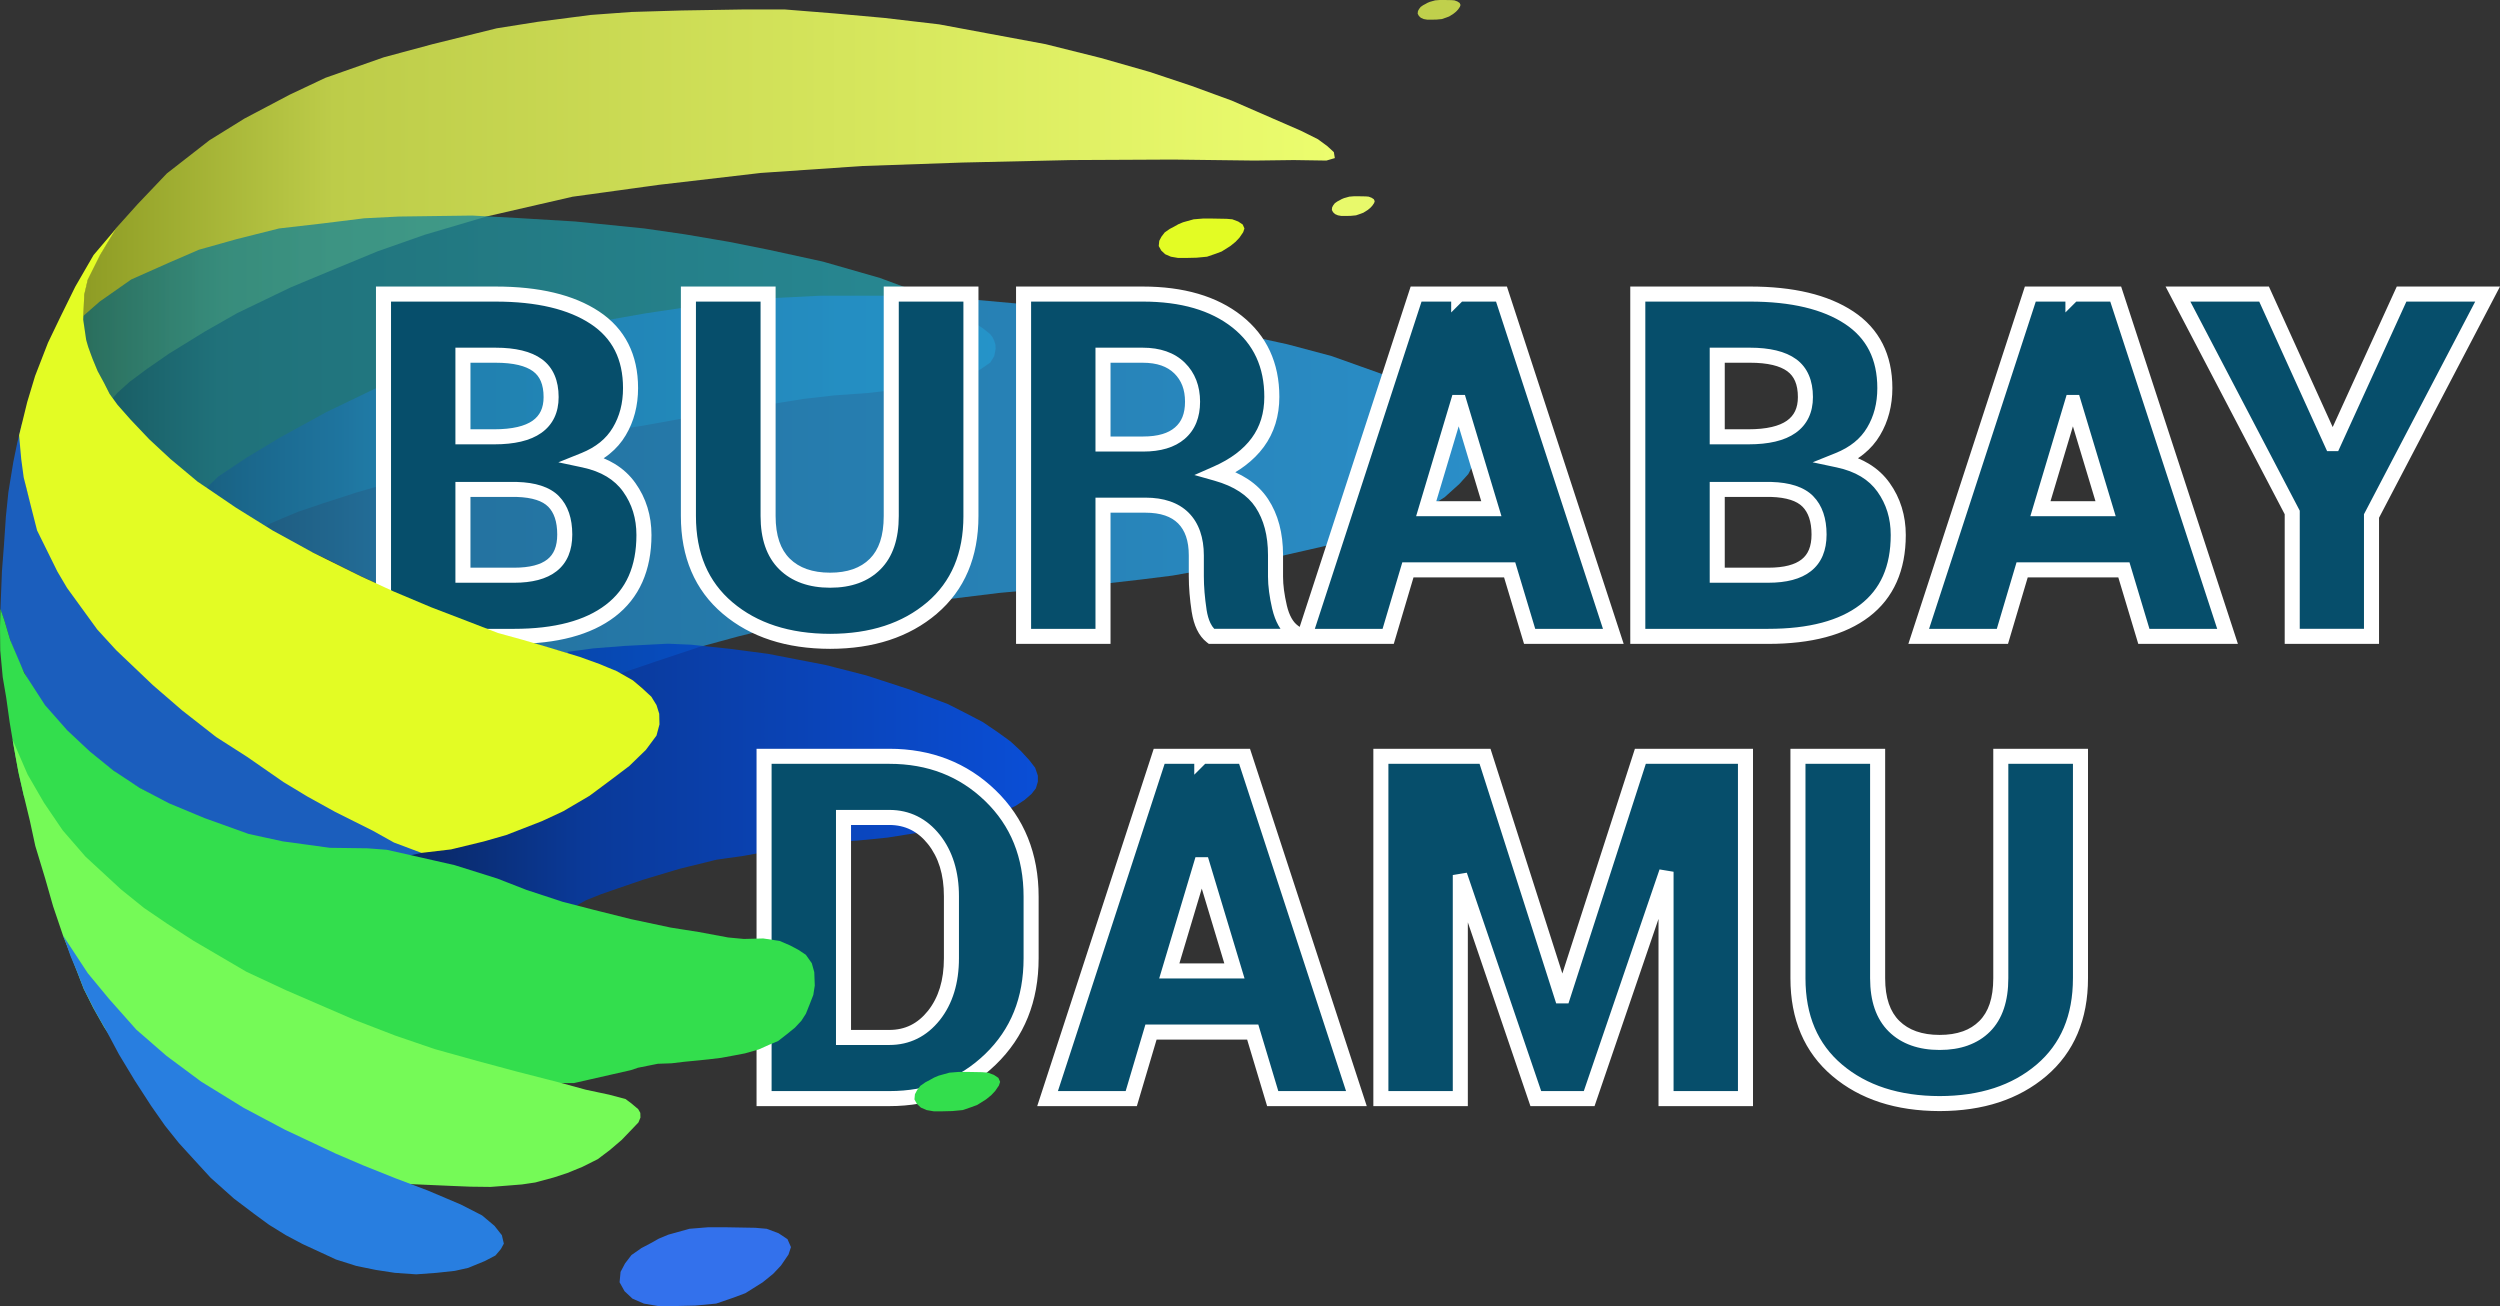
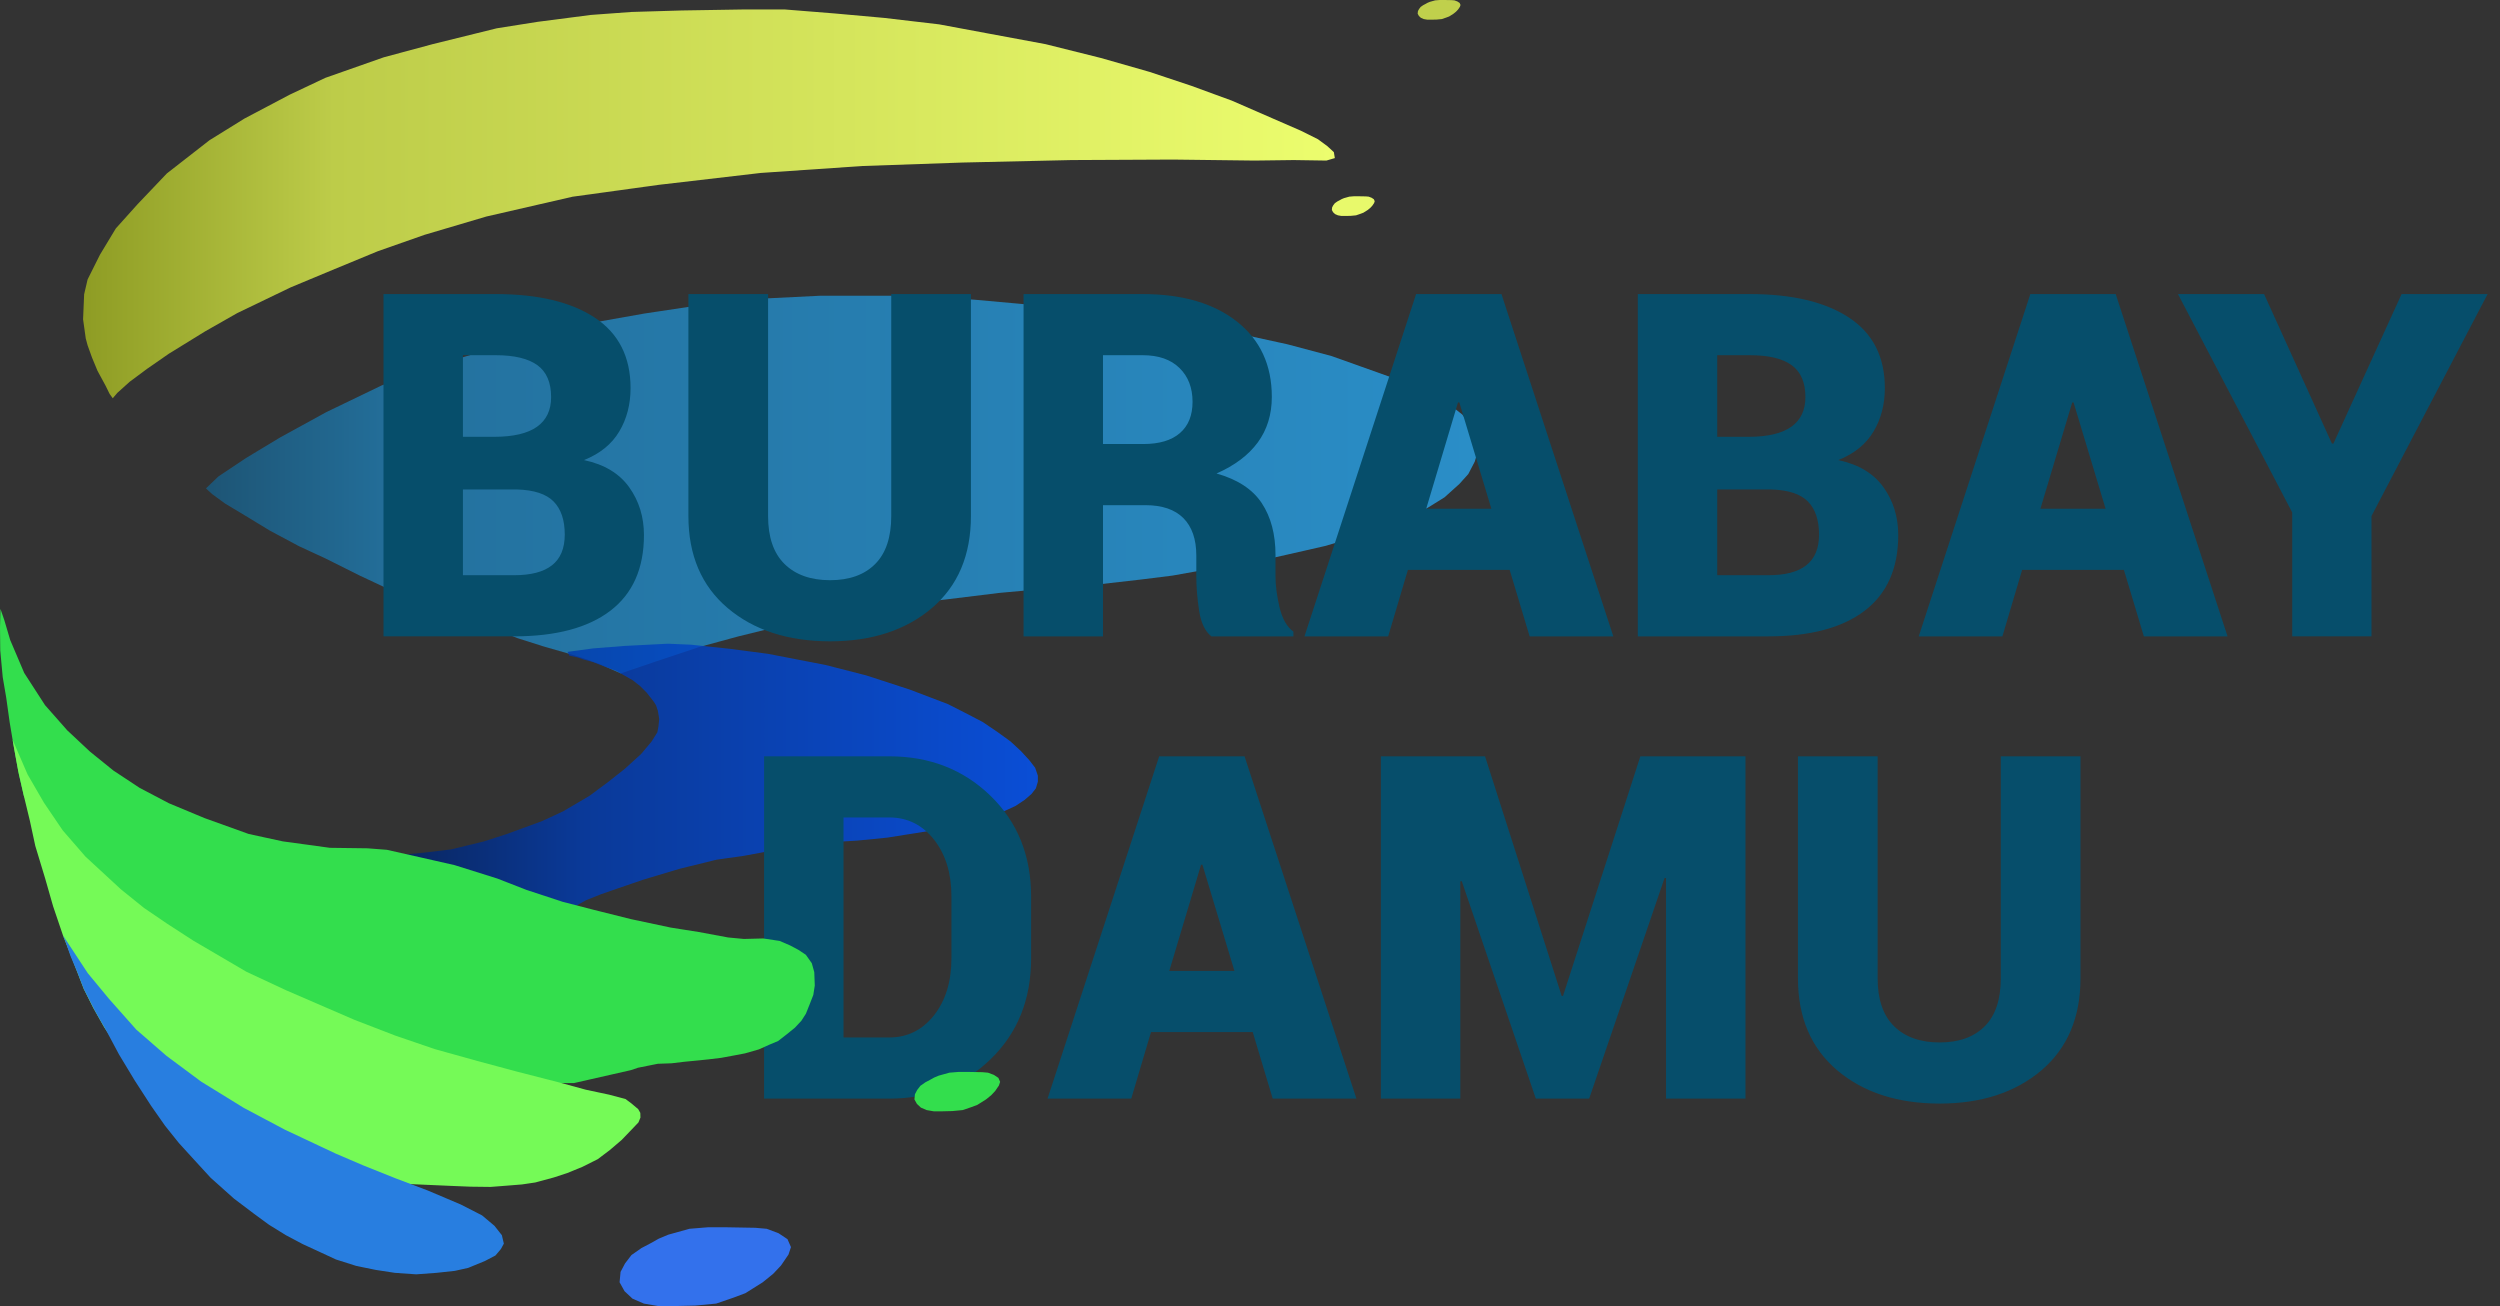
<svg xmlns="http://www.w3.org/2000/svg" xml:space="preserve" width="176.916mm" height="92.425mm" version="1.1" style="shape-rendering:geometricPrecision; text-rendering:geometricPrecision; image-rendering:optimizeQuality; fill-rule:evenodd; clip-rule:evenodd" viewBox="0 0 20672.52 10799.78">
  <rect x="0" y="0" width="20672.52" height="10799.78" fill="#333333" stroke="none" />
  <defs>
    <style type="text/css"> .fil4 {fill:#1B5EBD} .fil13 {fill:#287EE0} .fil5 {fill:#3371EC} .fil11 {fill:#33DE4D} .fil12 {fill:#75FA57} .fil8 {fill:#C0D04C} .fil6 {fill:#E3FC24} .fil7 {fill:#E8F96B} .fil9 {fill:#064E6B;fill-rule:nonzero} .fil10 {fill:white;fill-rule:nonzero} .fil0 {fill:url(#id0)} .fil3 {fill:url(#id1);fill-opacity:0.8} .fil1 {fill:url(#id2);fill-opacity:0.8} .fil2 {fill:url(#id3);fill-opacity:0.8} </style>
    <linearGradient id="id0" gradientUnits="userSpaceOnUse" x1="686.99" y1="1679.95" x2="11037.77" y2="1679.95">
      <stop offset="0" style="stop-opacity:1; stop-color:#8E9C24" />
      <stop offset="0.2" style="stop-opacity:1; stop-color:#BDCC49" />
      <stop offset="1" style="stop-opacity:1; stop-color:#ECFD6E" />
    </linearGradient>
    <linearGradient id="id1" gradientUnits="userSpaceOnUse" x1="3193.08" y1="6423.02" x2="8582.15" y2="6423.02">
      <stop offset="0" style="stop-opacity:1; stop-color:#002266" />
      <stop offset="0.302" style="stop-opacity:1; stop-color:#003BB2" />
      <stop offset="1" style="stop-opacity:1; stop-color:#0055FF" />
    </linearGradient>
    <linearGradient id="id2" gradientUnits="userSpaceOnUse" x1="677.68" y1="3066.55" x2="8232.67" y2="3066.55">
      <stop offset="0" style="stop-opacity:1; stop-color:#11626B" />
      <stop offset="0.149" style="stop-opacity:1; stop-color:#1B818C" />
      <stop offset="1" style="stop-opacity:1; stop-color:#26A0AD" />
    </linearGradient>
    <linearGradient id="id3" gradientUnits="userSpaceOnUse" x1="1702.96" y1="4006.86" x2="12219.25" y2="4006.86">
      <stop offset="0" style="stop-opacity:1; stop-color:#185D85" />
      <stop offset="0.161" style="stop-opacity:1; stop-color:#2081B9" />
      <stop offset="1" style="stop-opacity:1; stop-color:#28A5ED" />
    </linearGradient>
  </defs>
  <g id="Слой_x0020_1">
    <g id="Логотипыыыыы.cdr">
      <polygon class="fil0" points="708.98,2798.1 686.99,2640.67 695.72,2433.56 724.38,2310.7 826.79,2105.89 957.86,1888.81 1138.08,1688.11 1379.73,1434.17 1731.98,1159.75 2022.78,979.54 2395.51,782.93 2690.41,643.68 3173.77,473.68 3577.21,365.14 4107.63,234.07 4443.49,180.82 4885.85,123.49 5221.71,98.91 5635.39,86.61 6139.17,78.42 6491.41,78.42 6901.01,111.18 7310.59,148.05 7765.21,201.31 8183,279.13 8645.81,365.14 9104.55,479.83 9505.95,594.51 9850,709.19 10185.86,832.07 10759.25,1081.93 10898.5,1151.56 10976.33,1208.9 11029.59,1258.05 11037.78,1307.19 10968.15,1327.68 10697.82,1323.59 10374.25,1327.68 9698.43,1319.49 8858.77,1323.59 7957.69,1344.06 7130.32,1372.73 6290.62,1430.08 5446.87,1528.39 4734.19,1626.69 4021.51,1790.52 3509.52,1942.06 3124.52,2077.23 2747.7,2232.87 2403.65,2376.24 1961.29,2589.22 1695.05,2740.76 1396.07,2925.07 1215.92,3050.07 1072.57,3156.57 970.17,3248.72 932.35,3293.08 906.91,3258.11 871.86,3187.29 806.33,3066.45 761.27,2957.91 724.41,2855.52 " />
-       <polygon class="fil1" points="677.68,2622.12 825.13,2493.1 1085.22,2310.84 1398.55,2171.58 1644.3,2065.08 1957.64,1977.02 2307.89,1888.94 2664.24,1847.98 3012.38,1804.97 3297.04,1790.63 3905.32,1782.44 4282.13,1802.92 4757.25,1831.59 5326.58,1888.94 5666.54,1938.09 6026.97,1999.53 6354.64,2065.06 6805.18,2163.36 7276.28,2298.52 7497.45,2380.44 7710.43,2482.84 7960.28,2609.81 8124.12,2712.2 8187.61,2762.38 8208.09,2790.02 8221.4,2817.67 8231.65,2851.46 8232.67,2884.23 8227.55,2913.92 8221.4,2944.65 8209.12,2965.12 8188.64,2997.89 8162.02,3016.33 8131.3,3037.83 8103.64,3056.25 8041.19,3084.93 7991.01,3104.38 7928.54,3124.87 7886.57,3132.03 7629.55,3195.58 7187.19,3248.83 6900.48,3269.3 6646.54,3297.98 6343.44,3347.14 6011.68,3388.09 5659.43,3457.72 5294.9,3523.25 4963.14,3572.41 4615.01,3646.18 4266.86,3724 3865.47,3818.2 3333.01,3961.56 2947.99,4072.14 2669.48,4162.26 2464.68,4231.89 2331.58,4287.18 2237.36,4328.15 2200.51,4350.68 2122.69,4309.72 2005.95,4242.13 1893.31,4166.36 1725.39,4049.65 1697.34,4029.62 1567.7,3937.02 1422.3,3814.14 1295.33,3703.55 1143.78,3560.21 1051.62,3453.72 951.27,3330.84 846.84,3180.32 777.21,3037.99 728.06,2919.2 699.39,2804.52 683.01,2710.32 " />
      <polygon class="fil2" points="1702.96,4038.59 1805.36,3940.29 2038.82,3784.65 2317.34,3616.72 2698.26,3407.83 3156.99,3186.65 3582.96,3026.91 4230.11,2834.41 4819.92,2682.86 5327.8,2592.75 5872.63,2510.8 6290.41,2469.83 6786,2445.26 7588.79,2445.26 8055.72,2478.04 8555.42,2523.08 9026.44,2572.23 9751.44,2666.42 10193.8,2748.34 10644.33,2846.64 11012.97,2944.94 11512.66,3123.1 11793.29,3239.82 11977.6,3338.13 12092.28,3428.23 12166,3530.63 12219.25,3624.84 12215.15,3747.71 12194.68,3817.34 12141.43,3919.75 12067.71,4001.66 11944.83,4112.26 11793.29,4206.45 11539.34,4317.05 11264.92,4423.53 10961.82,4513.65 10638.26,4587.37 10363.83,4648.82 10015.68,4702.05 9696.21,4759.39 9434.07,4792.17 8930.28,4849.55 8623.1,4870.04 8262.66,4902.8 7828.5,4956.05 7476.26,4997 7119.91,5050.25 6786.06,5103.51 6433.82,5181.33 6102.06,5263.26 5778.48,5351.31 5422.14,5470.17 5211.2,5541.85 5133.38,5568.47 4957.28,5490.67 4820.07,5441.52 4686.96,5400.57 4494.45,5345.27 4281.47,5277.69 4097.15,5203.97 3744.9,5072.9 3540.11,4995.08 3232.93,4880.39 2978.98,4761.61 2692.27,4618.25 2471.1,4515.85 2233.54,4388.89 2024.65,4261.92 1860.81,4163.61 1754.32,4085.79 " />
      <polygon class="fil3" points="4693.08,5390.34 4904.02,5361.68 5164.11,5341.2 5522.49,5322.76 5715,5330.96 6040.62,5365.77 6351.91,5406.72 6827.08,5498.86 7162.94,5584.89 7521.32,5701.61 7838.76,5822.44 7975.96,5892.07 8125.46,5969.89 8252.44,6055.9 8356.88,6131.68 8442.89,6211.55 8512.52,6287.32 8559.62,6348.76 8582.15,6414.29 8582.15,6463.45 8565.77,6518.73 8528.9,6565.85 8471.57,6614.99 8397.83,6664.14 8295.44,6711.24 8029.26,6799.32 7799.89,6852.56 7517.27,6897.62 7337.05,6926.29 7089.25,6950.87 6888.56,6963.15 6683.76,6989.78 6454.4,7020.5 6151.3,7076.82 5926.04,7108.57 5621.93,7183.33 5320.89,7273.44 5105.85,7347.16 4964.54,7396.31 4847.81,7443.41 4761.8,7490.52 4712.64,7523.29 4454.61,7439.37 4243.68,7365.63 4083.94,7308.3 3924.2,7259.15 3721.45,7195.68 3584.24,7162.9 3438.83,7136.28 3322.1,7113.75 3193.08,7099.42 3293.43,7070.74 3508.46,7050.27 3729.63,7023.64 3999.96,6958.11 4190.43,6896.67 4481.23,6790.17 4657.36,6708.25 4874.49,6580.77 5030.14,6465.05 5166.33,6357.54 5301.5,6234.64 5387.51,6132.24 5435.69,6055.43 5444.9,6006.28 5451.05,5944.84 5439.78,5877.27 5424.42,5831.18 5403.93,5799.44 5346.68,5726.71 5293.43,5673.46 5234.03,5626.37 5152.12,5579.25 5096.83,5548.54 5025.14,5521.91 4898.17,5472.77 4828.54,5454.34 4775.29,5435.9 4707.72,5421.56 " />
-       <polygon class="fil4" points="185.05,3487.72 185.95,3733.93 214.62,4020.65 276.06,4241.83 411.23,4540.8 521.81,4741.51 763.47,5081.46 964.17,5323.12 1275.46,5628.26 1582.65,5888.35 2072.12,6236.5 2395.7,6441.29 2752.05,6662.47 3194.42,6891.83 3484.14,7045.06 3484.97,7052.5 3362.34,7079.22 3141.17,7035.18 2924.09,7031.08 2670.14,7010.61 2362.95,6973.74 2080.33,6912.31 1801.82,6822.2 1564.25,6723.9 1359.46,6633.81 1195.63,6539.59 1019.5,6437.2 876.15,6326.61 724.59,6216.02 618.1,6109.53 515.7,6007.13 368.25,5835.11 257.66,5671.27 159.36,5482.85 89.74,5310.83 36.49,5130.62 3.73,5036.41 16.01,4725.1 32.39,4512.1 48.77,4270.45 69.26,4069.76 110.21,3819.91 142.99,3660.17 " />
      <polygon class="fil5" points="5524.71,10209.98 5700.82,10160.82 5852.38,10148.53 6016.21,10148.53 6245.57,10152.63 6339.78,10160.82 6438.08,10197.69 6511.8,10246.85 6540.48,10312.38 6520.01,10373.82 6458.56,10463.92 6393.03,10533.55 6307.01,10603.18 6163.66,10693.29 6065.36,10730.16 5922.01,10779.31 5749.98,10795.69 5582.05,10799.78 5442.8,10799.78 5324.01,10779.31 5229.8,10738.35 5164.27,10676.9 5123.31,10603.18 5131.51,10517.17 5168.36,10447.54 5221.61,10377.91 5303.54,10320.57 5381.35,10279.61 5446.89,10242.75 " />
-       <polygon class="fil6" points="9782.39,1838.02 9870.45,1813.44 9946.23,1807.3 10028.14,1807.3 10142.83,1809.35 10189.93,1813.44 10239.08,1831.87 10275.94,1856.46 10290.28,1889.22 10280.04,1919.94 10249.32,1965 10216.56,1999.81 10173.55,2034.63 10101.87,2079.67 10052.71,2098.11 9981.04,2122.69 9895.03,2130.88 9811.06,2132.92 9741.44,2132.92 9682.04,2122.69 9634.94,2102.2 9602.18,2071.48 9581.69,2034.63 9585.8,1991.62 9604.22,1956.81 9630.85,1921.98 9671.81,1893.32 9710.72,1872.84 9743.48,1854.4 " />
      <polygon class="fil7" points="11113.55,1638.34 11157.58,1626.05 11195.47,1622.98 11236.42,1622.98 11293.76,1624.01 11317.32,1626.05 11341.89,1635.27 11360.32,1647.56 11367.49,1663.95 11362.37,1679.3 11347.01,1701.83 11330.62,1719.24 11309.12,1736.64 11273.29,1759.17 11248.71,1768.39 11212.88,1780.67 11169.86,1784.77 11127.89,1785.79 11093.07,1785.79 11063.38,1780.67 11039.83,1770.43 11023.44,1755.08 11013.2,1736.64 11015.25,1715.14 11024.47,1697.73 11037.78,1680.33 11058.26,1665.99 11077.72,1655.76 11094.1,1646.54 " />
      <polygon class="fil8" points="11823.16,15.37 11867.19,3.07 11905.07,0 11946.04,0 12003.37,1.03 12026.92,3.07 12051.49,12.29 12069.93,24.57 12077.09,40.96 12071.98,56.32 12056.62,78.85 12040.24,96.25 12018.73,113.66 11982.89,136.19 11958.32,145.41 11922.48,157.69 11879.48,161.79 11837.49,162.81 11802.68,162.81 11772.98,157.69 11749.44,147.45 11733.05,132.09 11722.81,113.66 11724.86,92.16 11734.07,74.75 11747.39,57.35 11767.86,43.01 11787.32,32.76 11803.7,23.56 " />
      <path class="fil9" d="M3171.14 5262.08l0 -2830.47 926.9 0c351.66,0 625.02,65.68 821.43,195.72 196.38,130.05 294.58,324.46 294.58,581.89 0,134.69 -31.18,254.79 -93.56,358.95 -61.7,104.17 -159.24,183.11 -291.27,236.21 168.54,35.83 293.27,111.46 374.22,225.59 80.95,113.45 121.42,245.48 121.42,394.11 0,276.02 -92.91,485.01 -278,626.35 -185.12,141.31 -451.19,211.65 -796.88,211.65l-1078.84 0zm656.87 -1214.86l0 709.28 421.97 0c140.01,0 244.83,-27.2 314.5,-82.27 70.33,-55.07 105.49,-140.01 105.49,-254.12 0,-120.1 -31.16,-211.65 -92.88,-274.02 -61.04,-61.71 -162.55,-94.86 -303.88,-98.85l-21.24 0 -423.95 0zm0 -435.25l258.74 0c157.91,0 276.03,-27.87 353.67,-82.94 77.61,-55.06 116.76,-136.69 116.76,-245.5 0,-120.74 -37.81,-208.34 -112.79,-263.4 -75.64,-55.07 -190.41,-82.94 -346.34,-82.94l-270.03 0 0 674.78zm4200.59 -1180.35l0 1835.21c0,323.79 -107.5,577.93 -322.47,761.03 -215.63,183.14 -495.62,274.7 -841.98,275.34 -348.32,-0.64 -630.99,-92.21 -847.27,-275.34 -216.29,-183.1 -324.44,-437.24 -324.44,-761.03l0 -1835.21 658.84 0 0 1835.21c0,175.16 45.12,307.21 136.02,396.79 90.22,88.9 216.29,134.01 376.85,134.01 159.24,0 283.32,-44.46 372.21,-133.36 88.93,-88.9 133.4,-220.95 133.4,-397.44l0 -1835.21 658.84 0zm1092.12 1745.66l0 1084.81 -656.86 0 0 -2830.47 985.27 0c327.77,0 587.87,76.29 779.61,227.58 191.75,151.94 287.96,358.95 287.96,622.36 0,145.97 -39.14,272.03 -116.1,376.85 -76.97,104.85 -190.44,190.44 -341.05,256.79 173.84,49.08 298.56,130.71 374.22,245.48 75.64,114.78 113.45,257.44 113.45,428.62l0 179.15c0,73.65 11.29,157.91 33.17,252.8 22.58,94.22 60.39,161.87 114.78,201.69l0 39.14 -678.09 0c-51.75,-40.48 -85.58,-110.82 -101.51,-211.65 -15.27,-101.52 -23.22,-196.4 -23.22,-285.98l0 -171.18c0,-134.68 -35.84,-237.52 -106.84,-309.2 -70.99,-70.99 -175.83,-106.8 -313.16,-106.8l-351.66 0zm0 -505.61l332.4 0c132.03,0 233.57,-29.83 303.22,-90.22 70.32,-60.39 104.83,-146.62 104.83,-259.43 0,-115.45 -35.84,-208.33 -107.48,-278.67 -72.32,-71 -173.84,-106.16 -304.56,-106.16l-328.42 0 0 734.48zm3362.6 1040.37l-841.3 0 -163.23 550.04 -692.03 0 922.91 -2830.47 352.34 0 0 1.99 1.97 -1.99 351.66 0 924.91 2830.47 -692.02 0 -165.21 -550.04zm-690.04 -505.57l538.76 0 -264.75 -878.47 -11.25 0 -262.76 878.47zm1749.64 1055.62l0 -2830.47 926.9 0c351.66,0 625.02,65.68 821.42,195.72 196.39,130.05 294.59,324.46 294.59,581.89 0,134.69 -31.18,254.79 -93.56,358.95 -61.7,104.17 -159.24,183.11 -291.27,236.21 168.54,35.83 293.27,111.46 374.22,225.59 80.94,113.45 121.42,245.48 121.42,394.11 0,276.02 -92.91,485.01 -278,626.35 -185.12,141.31 -451.19,211.65 -796.88,211.65l-1078.84 0zm656.87 -1214.86l0 709.28 421.97 0c140.01,0 244.83,-27.2 314.49,-82.27 70.34,-55.07 105.5,-140.01 105.5,-254.12 0,-120.1 -31.18,-211.65 -92.88,-274.02 -61.04,-61.71 -162.55,-94.86 -303.89,-98.85l-21.23 0 -423.95 0zm0 -435.25l258.74 0c157.91,0 276.02,-27.87 353.67,-82.94 77.61,-55.06 116.76,-136.69 116.76,-245.5 0,-120.74 -37.81,-208.34 -112.79,-263.4 -75.64,-55.07 -190.42,-82.94 -346.34,-82.94l-270.03 0 0 674.78zm3362.6 1100.07l-841.32 0 -163.23 550.04 -692.02 0 922.91 -2830.47 352.32 0 0 1.99 1.99 -1.99 351.65 0 924.92 2830.47 -692.03 0 -165.2 -550.04zm-690.04 -505.57l538.75 0 -264.73 -878.47 -11.26 0 -262.75 878.47zm2410.5 -538.1l11.93 0 563.99 -1236.75 711.25 0 -960.07 1835.21 0 995.25 -655.54 0 0 -1024.44 -944.82 -1806.02 711.94 0 561.32 1236.75zm-12964.72 5416l0 -2830.47 1035.71 0c333.07,0 611.75,108.81 836.01,325.78 224.27,216.97 336.39,495.62 336.39,834.65l0 509.57c0,341.05 -112.12,619.7 -336.39,836.01 -224.26,216.29 -502.94,324.46 -836.01,324.46l-1035.71 0zm656.87 -2324.89l0 1819.31 378.84 0c149.28,0 272.04,-61.03 368.91,-182.46 96.23,-122.1 144.65,-279.33 144.65,-472.42l0 -512.88c0,-191.08 -48.42,-347.02 -144.65,-469.09 -96.87,-121.42 -219.63,-182.46 -368.91,-182.46l-378.84 0zm3383.83 1774.85l-841.3 0 -163.23 550.04 -692.03 0 922.91 -2830.47 352.34 0 0 1.97 1.97 -1.97 351.66 0 924.91 2830.47 -692.02 0 -165.21 -550.04zm-690.04 -505.57l538.76 0 -264.73 -878.47 -11.26 0 -262.76 878.47zm3244.49 206.33l11.29 0 639.61 -1981.18 869.2 0 0 2830.47 -656.87 0 0 -1823.31 -11.94 -1.97 -623.68 1825.28 -441.23 0 -612.4 -1798.08 -11.94 1.99 0 1796.09 -656.87 0 0 -2830.47 861.23 0 633.62 1981.18zm4290.16 -1981.18l0 1835.2c0,323.8 -107.5,577.93 -322.46,761.04 -215.63,183.14 -495.63,274.69 -841.98,275.34 -348.33,-0.65 -630.99,-92.21 -847.27,-275.34 -216.29,-183.11 -324.46,-437.24 -324.46,-761.04l0 -1835.2 658.86 0 0 1835.2c0,175.17 45.12,307.22 136.01,396.8 90.23,88.9 216.29,134.01 376.86,134.01 159.23,0 283.31,-44.46 372.21,-133.36 88.92,-88.9 133.38,-220.95 133.38,-397.45l0 -1835.2 658.84 0z" />
-       <path class="fil10" d="M3108.93 5262.1l0 -2892.73 989.12 0.01c180.32,0 341.17,16.95 482.59,50.64 144.12,34.34 268.47,86.26 373.09,155.53 107.27,71.03 187.96,160.1 242.03,266.9 53.66,106.02 80.51,228.35 80.51,366.79 0,72.14 -8.54,141.11 -25.63,206.64 -17.07,65.49 -42.66,126.86 -76.75,183.85 -34.45,58.38 -79.03,109.66 -133.38,153.73 -15.53,12.6 -31.83,24.59 -48.91,35.97 31.68,13.18 61.45,28.17 89.32,44.96 69.79,42.07 127.51,95.34 173.09,159.6 44.27,62.07 77.54,129.28 99.73,201.38 22.22,72.14 33.34,148.48 33.34,228.72 0,146.28 -25.1,275.88 -75.15,388.64 -50.75,114.35 -126.59,210.07 -227.41,287.03 -99.01,75.58 -218.98,132.06 -359.7,169.45 -138.44,36.76 -296.8,55.13 -474.83,55.13l-1141.06 0 0 -62.23zm124.46 -2768.25l0 2706.02 1016.6 0c167.96,0 315.77,-16.91 443.21,-50.75 124.67,-33.12 230.05,-82.47 315.96,-148.07 84.33,-64.37 147.53,-143.88 189.48,-238.41 42.6,-95.99 63.96,-208.88 63.96,-338.56 0,-68.56 -9.17,-132.73 -27.51,-192.25 -18.23,-59.24 -45.66,-114.63 -82.23,-165.89 -35.5,-50.05 -80.89,-91.81 -136.13,-125.1 -56.39,-33.99 -123.22,-59.28 -200.43,-75.68l-199.33 -42.36 189.12 -76.03c60.32,-24.25 112.44,-54.15 156.12,-89.58 42.71,-34.62 77.7,-74.88 104.78,-120.61l0.25 -0.25c28.14,-46.96 49.24,-97.57 63.32,-151.58 14.15,-54.31 21.23,-112.89 21.23,-175.52 0,-119.09 -22.31,-222.8 -66.88,-310.89 -44.11,-87.12 -110.71,-160.28 -199.74,-219.23 -92.07,-60.97 -203.1,-107.05 -333.21,-138.03 -131.91,-31.43 -283.18,-47.23 -453.91,-47.23l-864.66 0zm656.86 1615.59l0 584.82 359.74 0c65.2,0 121.25,-6.08 168.04,-18.3 44.05,-11.49 80.09,-28.28 108.03,-50.37l0.25 -0.25c26.45,-20.69 46.42,-47.34 59.9,-79.78 14.35,-34.58 21.54,-76.44 21.54,-125.48 0,-53.37 -6.65,-99.6 -19.86,-138.6 -12.48,-36.8 -30.75,-67.38 -54.78,-91.64l-0.26 0c-23.57,-23.84 -55.9,-42.46 -96.89,-55.8 -44.84,-14.59 -99.11,-22.88 -162.72,-24.8l0 0.2 -382.97 0zm-124.46 647.05l0 -771.52 507.43 0 1.71 0.26c76.84,2.17 143.37,12.43 199.43,30.66 60.43,19.65 109.49,48.52 146.98,86.42l-0.13 0.12c37.65,38.09 65.82,84.53 84.33,139.17 17.73,52.34 26.65,111.88 26.65,178.48 0,65.16 -10.42,122.93 -31.27,173.14 -21.66,52.21 -54.45,95.56 -98.29,129.87 -41.68,32.85 -92.86,57.16 -153.48,72.97 -57.99,15.14 -124.42,22.67 -199.16,22.67l-484.2 0 0 -62.22zm124.46 -1206.76l196.51 0c74.3,0 138.54,-6.4 192.6,-19.07 51.26,-12.01 93,-29.46 125.08,-52.2 29.93,-21.24 52.4,-47.5 67.32,-78.78 15.44,-32.39 23.19,-71.1 23.19,-116.14 0,-52.08 -7.76,-96.1 -23.17,-132.04 -14.31,-33.38 -35.72,-60.49 -64.09,-81.34l0.09 -0.12c-31.11,-22.59 -71.31,-39.87 -120.8,-51.75 -52.24,-12.54 -115.18,-18.85 -188.92,-18.85l-207.8 0 0 550.28zm196.51 124.46l-320.96 0 0 -799.2 332.26 0c82.11,0 154.58,7.62 217.6,22.74 65.7,15.77 120.72,39.93 165.2,72.31l0.23 0c46.59,34.23 81.63,78.5 104.94,132.86 22.21,51.78 33.38,112 33.38,180.66 0,63.73 -11.83,120.25 -35.35,169.61 -24.06,50.48 -60.01,92.63 -107.66,126.44 -45.63,32.34 -101.96,56.44 -168.84,72.12 -63.75,14.93 -137.39,22.47 -220.81,22.47zm4004.1 -1242.58l0 1835.22c0,169.96 -28.59,322.52 -85.79,457.44 -57.54,135.79 -143.84,252.78 -258.83,350.71l0 0.25c-113.96,96.8 -244.85,169.38 -392.86,217.8 -146.14,47.79 -309.15,71.83 -489.2,72.18 -181.12,-0.35 -345.4,-24.42 -492.65,-72.28 -148.82,-48.36 -280.47,-120.92 -394.76,-217.69 -115.58,-97.84 -202.35,-214.82 -260.29,-350.71 -57.49,-134.88 -86.26,-287.53 -86.26,-457.69l0 -1897.46 783.31 0 0 1897.46c0,80.91 10.15,151.06 30.52,210.54 19.46,56.82 48.38,104.15 86.78,142 38.6,38.01 85.12,66.77 139.45,86.08 55.97,19.9 120.68,29.94 193.9,29.94 142.22,0 251.66,-38.3 328.19,-114.9l0.23 -0.25c37.54,-37.5 65.87,-84.66 84.97,-141.55 19.96,-59.42 29.94,-129.99 29.94,-211.86l0 -1897.46 783.35 0 0 62.23zm-124.46 1835.22l0 -1772.99 -534.42 0 0 1772.99c0,94.61 -12.25,178.34 -36.74,251.24 -25.3,75.36 -63.61,138.62 -114.87,189.94l-0.23 0.23c-101.14,101.05 -239.84,151.61 -415.96,151.61 -87.11,0 -165.61,-12.49 -235.23,-37.23 -71.63,-25.47 -133.42,-63.81 -185.15,-114.77 -52.49,-51.73 -91.62,-115.25 -117.42,-190.6 -24.91,-72.72 -37.32,-156.18 -37.32,-250.42l0 -1772.99 -534.39 0 0 1772.99c0,153.72 25.37,290.16 76.06,409.08 50.21,117.75 125.65,219.34 226.27,304.51 101.85,86.22 219.55,151.02 352.94,194.37 135.38,43.99 286.85,66.14 454.24,66.45 166.23,-0.32 316.46,-22.44 450.79,-66.36 132.44,-43.32 249.39,-108.12 351.04,-194.46l0.13 0.15c99.84,-85.08 174.76,-186.62 224.68,-304.44 50.39,-118.87 75.59,-255.39 75.59,-409.3zm1216.57 -27.35l0 1084.85 -781.32 0 0 -2954.96 1047.5 0c169.13,0 321.76,19.93 457.73,59.63 137.8,40.23 257.96,100.83 360.28,181.58 103.77,82.23 181.78,179.53 233.87,291.98 51.9,112.05 77.9,238.34 77.9,378.99 0,78.7 -10.74,152.7 -31.99,221.76 -21.49,69.74 -53.63,133.73 -96.24,191.78 -42.16,57.44 -94.01,109.36 -155.55,155.71 -25.24,19.02 -52.14,37.12 -80.66,54.3 37.15,16.77 71.5,35.49 103.04,56.16 69.26,45.41 125.3,100.54 168.03,165.37 41.65,63.19 72.79,133.64 93.35,211.37 20.37,76.92 30.56,160.67 30.56,251.28l0 179.14c0,35.17 2.58,71.99 7.64,110.41 5.22,39.58 13.2,82.46 23.85,128.51 9.75,41.03 22.7,75.91 38.89,104.49 14.71,25.96 32.03,46.37 52.07,61.04l15.04 11 917.71 -2814.5 796 0 965.58 2954.96 -823.92 0 -165.21 -550.06 -748.83 0 -163.2 550.06 -1529.01 0 -17.11 -13.37c-33.48,-26.16 -60.83,-61.28 -81.97,-105.35 -19.54,-40.69 -33.76,-89.26 -42.65,-145.73l-0.23 -0.25c-7.81,-51.95 -13.8,-102.52 -17.84,-151.81 -4.07,-49.6 -6.15,-97.37 -6.15,-143.4l0 -171.16c0,-60.9 -7.74,-113.55 -23.12,-158.04 -14.65,-42.36 -36.48,-78.13 -65.35,-107.3 -28.7,-28.63 -64.71,-50.37 -107.83,-65.07 -45.57,-15.54 -99.46,-23.37 -161.44,-23.37l-289.41 0zm-124.47 960.38l0 -1084.85 413.88 0c75.27,0 142.47,10.1 201.32,30.17 61.36,20.93 113.31,52.63 155.63,94.91l0.23 0.23c42.05,42.46 73.65,93.96 94.6,154.54 20.24,58.52 30.43,124.64 30.43,198.4l0 171.16c0,43.56 1.92,88.08 5.64,133.66 3.76,45.9 9.43,93.57 16.87,143.07l-0.19 0.02c6.99,44.23 17.62,81.22 31.9,110.96 9.15,19.07 19.76,34.97 31.82,47.72l547.93 0c-5.83,-8.52 -11.39,-17.43 -16.66,-26.76 -21.87,-38.63 -39.07,-84.56 -51.76,-137.56l-0.25 -0.49c-11.28,-48.76 -19.91,-95.5 -25.79,-140.16 -6.04,-45.82 -9.1,-88 -9.1,-126.47l0 -179.14c0,-80.56 -8.74,-153.79 -26.17,-219.68 -17.24,-65.05 -42.86,-123.36 -76.84,-174.92 -32.88,-49.89 -77.07,-93.01 -132.52,-129.36 -57.17,-37.46 -126.1,-67.59 -206.69,-90.34l-166.46 -47.01 158.2 -69.68c70.95,-31.23 132.87,-66.81 185.76,-106.66 52.06,-39.2 95.5,-82.54 130.29,-129.96 34.45,-46.93 60.42,-98.61 77.74,-154.84 17.39,-56.48 26.17,-118.31 26.17,-185.29 0,-122.74 -22.11,-231.69 -66.24,-326.97 -43.94,-94.86 -109.94,-177.07 -197.9,-246.77 -89.55,-70.68 -195.61,-123.98 -317.99,-159.7 -123.77,-36.12 -264.87,-54.28 -423.2,-54.28l-923.03 0 0 2706.02 532.39 0zm124.47 -1590.42l270.18 0c60.33,0 112.93,-6.6 157.57,-19.9l0.26 0c41.82,-12.42 76.83,-30.77 104.8,-55l0.26 -0.23c27.41,-23.55 47.91,-52.22 61.51,-86 14.31,-35.53 21.42,-77.65 21.42,-126.28 0,-50.39 -7.5,-95.03 -22.49,-133.89 -14.69,-38.08 -36.77,-71.59 -66.27,-100.56 -29.52,-28.96 -65.31,-50.72 -107.31,-65.34 -43.74,-15.21 -95.01,-22.79 -153.75,-22.79l-266.17 0 0 609.99zm270.18 124.47l-394.65 0 0 -858.92 390.64 0c71.97,0 136.85,10.01 194.6,30.09 59.51,20.69 110.69,52.02 153.49,94.02 42.15,41.4 73.79,89.52 94.94,144.31 20.82,54.02 31.26,113.57 31.26,178.63 0,64.12 -10.17,121.58 -30.66,172.45 -21.2,52.63 -53.15,97.34 -96.04,134.15 -41.43,35.78 -91.69,62.44 -150.54,79.95 -56.63,16.94 -121.07,25.33 -193.05,25.33zm2188.86 915.9l887.51 0 165.22 550.06 560.15 0 -884.23 -2706.02 -280.88 0 -89.97 89.97 0 -89.97 -245.06 0 -882.34 2706.02 560.12 0 163.2 -550.06 46.28 0zm234.74 -505.57l371.65 0 -186.53 -618.9 -185.12 618.9zm455.32 124.47l-622.28 0 300.02 -1002.98 103.63 0 302.28 1002.98 -83.65 0zm1148.66 993.39l0 -2892.73 989.12 0.01c180.33,0 341.17,16.95 482.6,50.64 144.12,34.34 268.45,86.27 373.08,155.53 107.28,71.04 187.96,160.1 242.03,266.9 53.66,106.02 80.51,228.35 80.51,366.79 0,72.14 -8.54,141.11 -25.63,206.64 -17.07,65.49 -42.66,126.86 -76.75,183.85 -34.45,58.38 -79.03,109.66 -133.38,153.73 -15.53,12.6 -31.83,24.59 -48.91,35.97 31.67,13.18 61.44,28.16 89.3,44.95 69.79,42.07 127.52,95.36 173.12,159.62 44.27,62.07 77.55,129.32 99.75,201.41 22.21,72.12 33.34,148.43 33.34,228.69 0,146.26 -25.11,275.86 -75.13,388.59 -50.77,114.37 -126.63,210.11 -227.42,287.08 -99.01,75.6 -219.01,132.06 -359.74,169.45 -138.43,36.76 -296.79,55.13 -474.82,55.13l-1141.06 0 0 -62.23zm124.46 -2768.25l0 2706.02 1016.6 0c167.96,0 315.77,-16.91 443.21,-50.75 124.68,-33.12 230.09,-82.47 316,-148.07 84.31,-64.37 147.52,-143.9 189.48,-238.45 42.59,-95.98 63.96,-208.86 63.96,-338.51 0,-68.56 -9.18,-132.69 -27.51,-192.22 -18.24,-59.25 -45.69,-114.66 -82.25,-165.93 -35.52,-50.03 -80.92,-91.81 -136.16,-125.11 -56.4,-33.99 -123.21,-59.27 -200.42,-75.67l-199.32 -42.36 189.12 -76.03c60.32,-24.25 112.44,-54.15 156.12,-89.58 42.71,-34.62 77.7,-74.88 104.78,-120.61l0.25 -0.25c28.14,-46.96 49.24,-97.57 63.32,-151.58 14.15,-54.31 21.23,-112.89 21.23,-175.52 0,-119.09 -22.31,-222.8 -66.88,-310.89 -44.11,-87.12 -110.71,-160.28 -199.74,-219.23 -92.07,-60.96 -203.1,-107.05 -333.2,-138.03 -131.92,-31.43 -283.18,-47.23 -453.92,-47.23l-864.66 0zm656.86 1615.59l0 584.82 359.74 0c65.21,0 121.27,-6.08 168.05,-18.3 44.06,-11.49 80.1,-28.28 108.02,-50.37l0.25 -0.25c26.45,-20.68 46.42,-47.34 59.9,-79.78 14.35,-34.58 21.54,-76.44 21.54,-125.48 0,-53.37 -6.65,-99.61 -19.86,-138.61 -12.47,-36.77 -30.77,-67.36 -54.78,-91.63l-0.26 0c-23.57,-23.84 -55.9,-42.46 -96.9,-55.8 -44.84,-14.59 -99.12,-22.88 -162.75,-24.8l0 0.2 -382.94 0zm-124.46 647.05l0 -771.52 507.39 0 1.71 0.26c76.85,2.17 143.4,12.43 199.45,30.66 60.46,19.67 109.5,48.52 147,86.42l-0.13 0.12c37.65,38.08 65.82,84.53 84.33,139.16 17.73,52.34 26.65,111.91 26.65,178.49 0,65.16 -10.42,122.93 -31.27,173.14 -21.66,52.21 -54.45,95.56 -98.29,129.87 -41.66,32.85 -92.84,57.16 -153.47,72.97 -57.99,15.14 -124.41,22.67 -199.17,22.67l-484.2 0 0 -62.22zm124.46 -1206.76l196.51 0c74.3,0 138.54,-6.4 192.6,-19.07 51.26,-12.01 93,-29.46 125.08,-52.2 29.93,-21.24 52.4,-47.5 67.32,-78.78 15.44,-32.39 23.19,-71.1 23.19,-116.14 0,-52.08 -7.76,-96.09 -23.18,-132.04 -14.31,-33.38 -35.72,-60.5 -64.08,-81.34l0.09 -0.12c-31.11,-22.6 -71.31,-39.87 -120.78,-51.75 -52.24,-12.54 -115.17,-18.85 -188.95,-18.85l-207.8 0 0 550.28zm196.51 124.46l-320.96 0 0 -799.2 332.26 0c82.15,0 154.62,7.62 217.62,22.74 65.69,15.77 120.69,39.93 165.18,72.31l0.23 0c46.58,34.23 81.63,78.51 104.93,132.86 22.21,51.76 33.4,112 33.4,180.66 0,63.73 -11.83,120.25 -35.35,169.61 -24.06,50.48 -60.01,92.63 -107.66,126.44 -45.63,32.34 -101.96,56.44 -168.84,72.12 -63.75,14.93 -137.39,22.47 -220.81,22.47zm3057.66 1100.09l-748.83 0 -163.2 550.06 -823.94 0 963.47 -2954.96 796 0 965.63 2954.96 -823.92 0 -165.21 -550.06zm-795.12 -124.47l887.51 0 165.22 550.06 560.16 0 -884.28 -2706.02 -280.84 0 -89.97 89.97 0 -89.97 -245.1 0 -882.31 2706.02 560.14 0 163.18 -550.06 46.28 0zm234.74 -505.57l371.63 0 -186.49 -618.92 -185.14 618.92zm455.28 124.47l-622.25 0 300.02 -1002.98 103.67 0 302.21 1002.98 -83.65 0zm1883.69 -538.11l-51.93 0 -561.32 -1236.75 -569.45 0 904.59 1729.01 0 977.01 531.05 0 0 -947.78 919.81 -1758.24 -569 0 -564 1236.75 -39.75 0zm-5.77 -198.99l529.98 -1162.22 853.54 0 -1000.35 1912.2 0 1042.75 -779.98 0 0 -1071.99 -985.13 -1882.97 854.44 0 527.5 1162.22zm-13033.12 5552.76l0 -2892.72 1097.95 0c173.87,0 334.25,28.65 481.01,85.86 147.22,57.36 279.9,143.22 398.01,257.44 118.5,114.62 207.45,245.71 266.83,393.01 59.16,146.82 88.76,309.02 88.76,486.36l0 509.57c0,178.27 -29.55,340.9 -88.69,487.88 -59.37,147.58 -148.35,278.55 -266.9,392.89 -118.01,113.8 -250.67,199.31 -397.86,256.43 -146.86,57 -307.27,85.51 -481.16,85.51l-1097.95 0 0 -62.23zm124.47 -2768.25l0 2706.02 973.48 0c159.13,0 304.61,-25.59 436.43,-76.75 131.46,-51 250.33,-127.75 356.53,-230.19 105.75,-101.99 185,-218.53 237.73,-349.6 52.97,-131.65 79.46,-278.91 79.46,-441.7l0 -509.57c0,-161.82 -26.51,-308.63 -79.54,-440.18 -52.73,-130.86 -131.97,-247.51 -237.65,-349.73l-0.25 -0.25c-106.13,-102.7 -224.96,-179.73 -356.44,-230.95 -131.81,-51.37 -277.26,-77.1 -436.28,-77.1l-973.48 0zm656.86 505.61l0 1694.81 316.63 0c65.14,0 124.01,-13.08 176.62,-39.13 53.03,-26.24 100.83,-66.1 143.44,-119.44 43.44,-55.16 76.13,-118.29 97.93,-189.45 22.18,-72.38 33.3,-153.9 33.3,-244.61l0 -512.86c0,-89.66 -11.12,-170.33 -33.3,-242.18 -21.78,-70.51 -54.46,-133.33 -97.97,-188.48 -42.58,-53.39 -90.38,-93.27 -143.41,-119.51 -52.61,-26.05 -111.47,-39.13 -176.62,-39.13l-316.63 0zm-124.47 1757.04l0 -1881.51 441.09 0c84.12,0 161.3,17.47 231.56,52.26 69.78,34.56 131.77,85.9 185.94,153.8l0.26 0.23c52.73,66.9 92.4,143.14 118.87,228.84 26.06,84.4 39.13,177.25 39.13,278.65l0 512.86c0,102.36 -13.08,196.05 -39.13,281.08 -26.43,86.26 -66.1,162.83 -118.87,229.77l-0.26 0.23c-54.18,67.91 -116.15,119.21 -185.94,153.76 -70.26,34.79 -147.44,52.26 -231.56,52.26l-441.09 0 0 -62.23zm3399.88 17.82l-748.83 0 -163.22 550.02 -823.93 0 963.47 -2954.96 796.04 0 965.6 2954.96 -823.93 0 -165.2 -550.02zm-795.12 -124.46l887.51 0 165.21 550.01 560.18 0 -884.25 -2706.02 -280.87 0 -89.97 89.97 0 -89.97 -245.1 0 -882.31 2706.02 560.13 0 163.19 -550.01 46.28 0zm234.79 -505.61l371.58 0 -186.48 -618.88 -185.1 618.88zm455.23 124.46l-622.2 0 299.96 -1002.93 103.68 0 302.21 1002.93 -83.65 0zm2717.03 206.34l-56.43 0 -633.62 -1981.2 -753.82 0 0 2706.02 532.39 0 0 -1786.45 116 -19.23 615.01 1805.68 352.42 0 626.25 -1832.89 115.96 19.23 0 1813.65 532.39 0 0 -2706.02 -761.85 0 -639.62 1981.2 -45.09 0zm-5.42 -247.37l599.93 -1858.3 976.52 0 0 2954.96 -781.32 0 0 -1548.18 -528.99 1548.18 -530.04 0 -517.69 -1519.95 0 1519.95 -781.31 0 0 -2954.96 968.59 0 594.32 1858.3zm4346.55 -1796.07l0 1835.22c0,169.96 -28.62,322.54 -85.79,457.47 -57.61,136 -143.83,253 -258.55,350.75l-0.23 0.25c-113.96,96.8 -244.87,169.36 -392.88,217.76 -146.14,47.77 -309.17,71.8 -489.22,72.15 -181.13,-0.35 -345.43,-24.42 -492.67,-72.27 -148.82,-48.35 -280.44,-120.87 -394.69,-217.64 -115.56,-97.83 -202.37,-214.83 -260.31,-350.72 -57.49,-134.89 -86.27,-287.55 -86.27,-457.73l0 -1897.46 783.31 0 0 1897.46c0,80.92 10.15,151.1 30.51,210.57 19.46,56.81 48.38,104.16 86.76,142 38.58,38.01 85.14,66.77 139.44,86.06 55.97,19.89 120.68,29.93 193.92,29.93 72.47,0 136.33,-9.89 191.57,-29.67l0.08 0.21c52.92,-18.96 98.47,-47.53 136.59,-85.64 37.74,-37.75 66.15,-84.91 85.18,-141.57 19.95,-59.44 29.95,-130.03 29.95,-211.88l0 -1897.46 783.31 0 0 62.23zm-124.47 1835.22l0 -1772.99 -534.39 0 0 1772.99c0,94.64 -12.26,178.34 -36.74,251.26 -25.41,75.7 -63.72,139.05 -114.85,190.2 -50.77,50.76 -111.73,88.9 -182.85,114.36l0 0.25c-68.82,24.64 -146.62,36.96 -233.39,36.96 -87.12,0 -165.63,-12.48 -235.24,-37.23 -71.61,-25.44 -133.41,-63.76 -185.15,-114.72 -52.47,-51.73 -91.6,-115.27 -117.4,-190.62 -24.88,-72.73 -37.31,-156.2 -37.31,-250.45l0 -1772.99 -534.38 0 0 1772.99c0,153.74 25.37,290.18 76.06,409.11 50.21,117.76 125.65,219.35 226.28,304.53 101.82,86.22 219.49,150.98 352.87,194.32 135.39,43.99 286.87,66.13 454.26,66.44 166.25,-0.32 316.47,-22.42 450.82,-66.32 132.45,-43.32 249.41,-108.11 351.06,-194.44 100.01,-85.24 174.96,-186.75 224.76,-304.32 50.37,-118.87 75.58,-255.39 75.58,-409.32z" />
      <polygon class="fil11" points="3.79,5034.97 36.49,5130.62 84.26,5292.27 200.36,5564.73 372.39,5830.96 556.69,6039.85 745.11,6215.97 937.61,6371.62 1154.69,6514.97 1396.35,6641.94 1691.25,6764.82 2055.8,6895.88 2338.41,6957.32 2727.52,7010.56 3038.8,7014.65 3198.54,7026.95 3489.36,7092.48 3759.67,7153.91 4111.92,7264.5 4353.57,7358.7 4652.57,7457.01 4906.52,7522.55 5217.8,7600.37 5545.47,7670 5778.94,7706.86 6020.59,7751.91 6151.66,7764.2 6311.4,7760.11 6446.57,7780.58 6532.58,7817.44 6602.2,7854.31 6663.65,7895.27 6712.8,7964.9 6733.28,8038.63 6737.37,8149.21 6725.28,8227.08 6696.59,8300.81 6663.84,8382.73 6626.97,8440.08 6573.72,8497.41 6508.19,8550.65 6434.46,8608 6356.64,8640.76 6274.73,8677.63 6160.04,8710.39 6074.03,8726.79 5963.44,8747.26 5861.05,8759.54 5783.23,8767.73 5656.26,8780.03 5553.86,8792.31 5439.17,8796.41 5357.25,8812.79 5275.33,8829.18 5213.9,8849.66 4744.96,8956.13 4452.1,8956.13 4173.59,8947.95 3888.91,8925.42 3548.98,8886.51 3319.61,8849.64 3069.76,8800.5 2750.28,8726.77 2455.38,8632.56 2148.19,8526.08 1910.64,8407.29 1664.88,8276.23 1456,8149.25 1251.2,8010 1087.37,7870.73 903.06,7686.42 763.8,7534.87 583.59,7299.36 450.51,7115.06 356.31,6926.64 274.39,6738.23 196.56,6578.5 155.61,6402.37 114.65,6179.15 79.87,5972.3 51.2,5767.5 22.53,5599.56 2.04,5378.39 -0,5189.98 2.04,5110.11 " />
      <polygon class="fil12" points="104.36,6117.88 228.14,6403.86 363.3,6637.31 518.94,6866.69 707.35,7083.77 1000.21,7354.08 1190.67,7507.68 1383.17,7638.75 1598.21,7778.01 2038.53,8036.03 2368.24,8189.63 2931.47,8433.32 3271.43,8564.39 3595,8674.98 3947.24,8773.28 4283.11,8863.39 4618.97,8949.4 4844.25,9010.84 5036.74,9051.79 5171.93,9087.64 5219.03,9122.45 5277.4,9171.6 5294.79,9202.32 5295.82,9241.23 5279.44,9281.17 5237.5,9325.2 5141.24,9425.55 5042.95,9509.52 4942.6,9585.29 4815.63,9648.78 4690.71,9699.97 4578.08,9736.83 4426.53,9777.8 4315.95,9794.18 4162.35,9806.48 4055.85,9814.66 3889.97,9812.61 3738.43,9806.48 3224.36,9783.94 3011.38,9771.64 2691.91,9734.78 2425.68,9677.44 2196.3,9607.81 1954.64,9501.32 1745.76,9394.83 1581.93,9296.52 1418.08,9161.36 1284.99,9034.41 1180.54,8925.87 1082.25,8815.27 1000.32,8702.64 861.09,8493.74 770.97,8334.01 693.15,8178.37 603.05,7944.89 521.14,7736 439.21,7494.34 373.68,7264.98 291.77,6994.65 246.72,6785.76 196.56,6578.5 149.96,6371.61 127.95,6251.57 " />
      <polygon class="fil13" points="521.14,7736 725.79,8047.16 901.91,8260.14 1127.18,8514.09 1377.02,8731.17 1663.74,8944.15 2015.99,9161.23 2355.94,9341.45 2773.72,9538.06 3003.09,9636.36 3269.32,9742.85 3539.65,9845.25 3809.98,9959.92 3986.09,10050.04 4088.5,10136.05 4149.93,10213.87 4166.32,10283.5 4141.74,10328.56 4096.68,10381.8 4010.67,10426.85 3871.42,10484.19 3760.82,10508.76 3609.28,10525.16 3441.34,10537.44 3265.23,10525.16 3105.48,10500.59 2945.75,10467.82 2777.81,10414.56 2663.13,10361.32 2503.39,10287.59 2364.13,10213.87 2224.87,10127.86 2102,10037.75 1934.07,9910.78 1741.56,9738.75 1606.4,9591.3 1479.43,9452.04 1364.74,9308.69 1250.05,9144.85 1114.89,8935.96 983.82,8718.88 885.52,8534.57 786.36,8361.3 693.15,8178.37 641.05,8043.36 582.44,7903.81 545.65,7798.53 " />
-       <polygon class="fil6" points="958.9,1890.87 773.6,2109.1 622.06,2371.24 499.17,2621.08 396.77,2834.06 290.3,3108.48 224.77,3325.57 175.61,3526.27 157.75,3599.7 175.61,3796.6 196.1,3948.14 253.43,4177.52 306.69,4386.4 474.63,4726.38 554.5,4861.54 804.38,5205.62 960.01,5375.6 1263.14,5664.39 1504.8,5873.28 1787.42,6094.45 2043.38,6258.33 2344.43,6467.24 2541.03,6586.03 2770.4,6713 3081.71,6868.67 3257.83,6966.97 3388.9,7016.13 3484.97,7052.5 3729.63,7023.64 3999.96,6958.11 4187.09,6904.51 4481.23,6790.17 4657.36,6708.25 4874.49,6580.77 5051.85,6448.82 5203.4,6334.13 5340.6,6201.02 5428.67,6082.24 5453.24,5990.08 5451.2,5902.03 5428.67,5830.35 5385.66,5760.72 5305.79,5686.99 5234.03,5626.37 5130.07,5567.01 5096.83,5548.54 5025.22,5519.06 4957.28,5490.67 4793.3,5431.51 4535.82,5353.15 4322.2,5290.61 4118.05,5234.37 3864.1,5136.07 3565.11,5021.38 3253.82,4890.31 2979.4,4763.34 2590.32,4570.83 2254.44,4386.51 1951.36,4198.11 1631.88,3981.02 1408.67,3794.67 1234.6,3632.89 1081,3471.09 972.46,3348.22 906.91,3258.11 860.34,3166.15 807.38,3068.5 766.8,2970.74 748.13,2920.52 729.18,2867.9 717.75,2828.86 712.23,2808.35 688.04,2642.71 690.45,2585.4 694.34,2493.18 696.76,2435.62 725.44,2312.74 827.84,2107.95 " />
      <polygon class="fil11" points="7762.17,8894.56 7850.23,8869.99 7926.01,8863.84 8007.93,8863.84 8122.61,8865.89 8169.71,8869.99 8218.87,8888.41 8255.72,8912.99 8270.07,8945.75 8259.82,8976.47 8229.1,9021.53 8196.34,9056.35 8153.33,9091.16 8081.65,9136.22 8032.51,9154.64 7960.83,9179.23 7874.82,9187.41 7790.85,9189.47 7721.22,9189.47 7661.82,9179.23 7614.72,9158.75 7581.96,9128.03 7561.47,9091.16 7565.58,9048.16 7584,9013.34 7610.63,8978.53 7651.59,8949.85 7690.5,8929.37 7723.26,8910.94 " />
    </g>
  </g>
</svg>